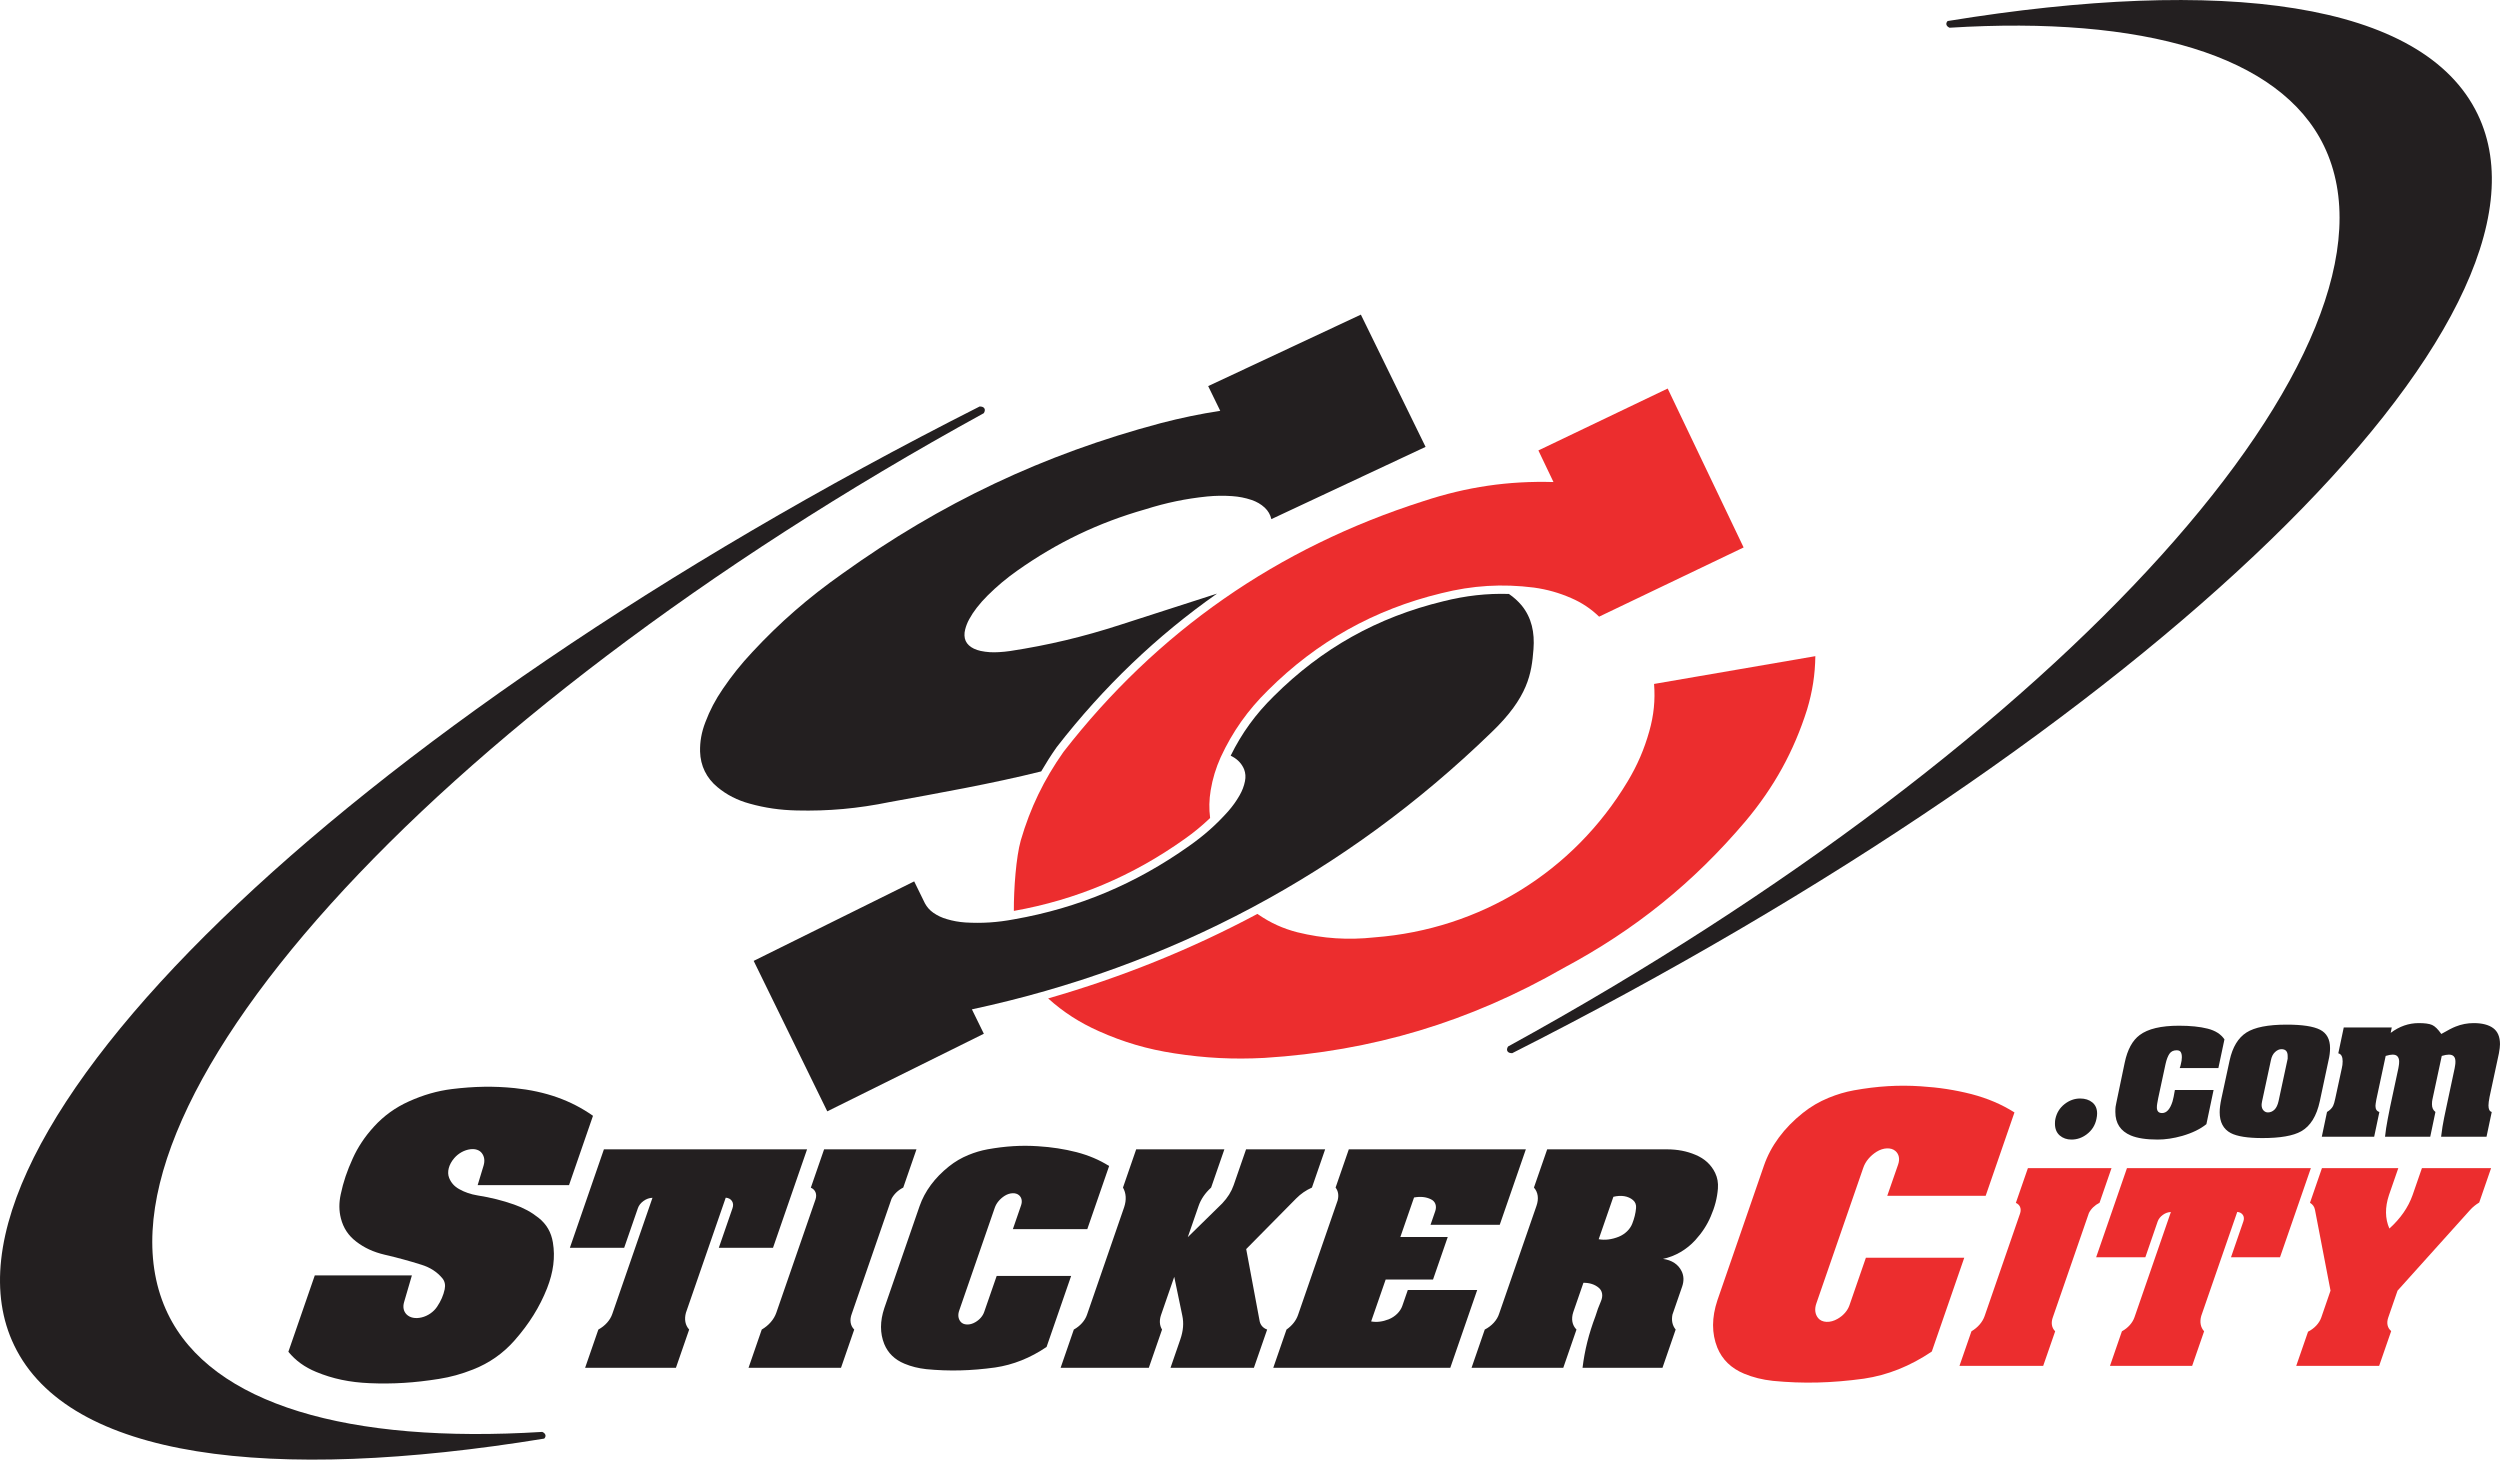
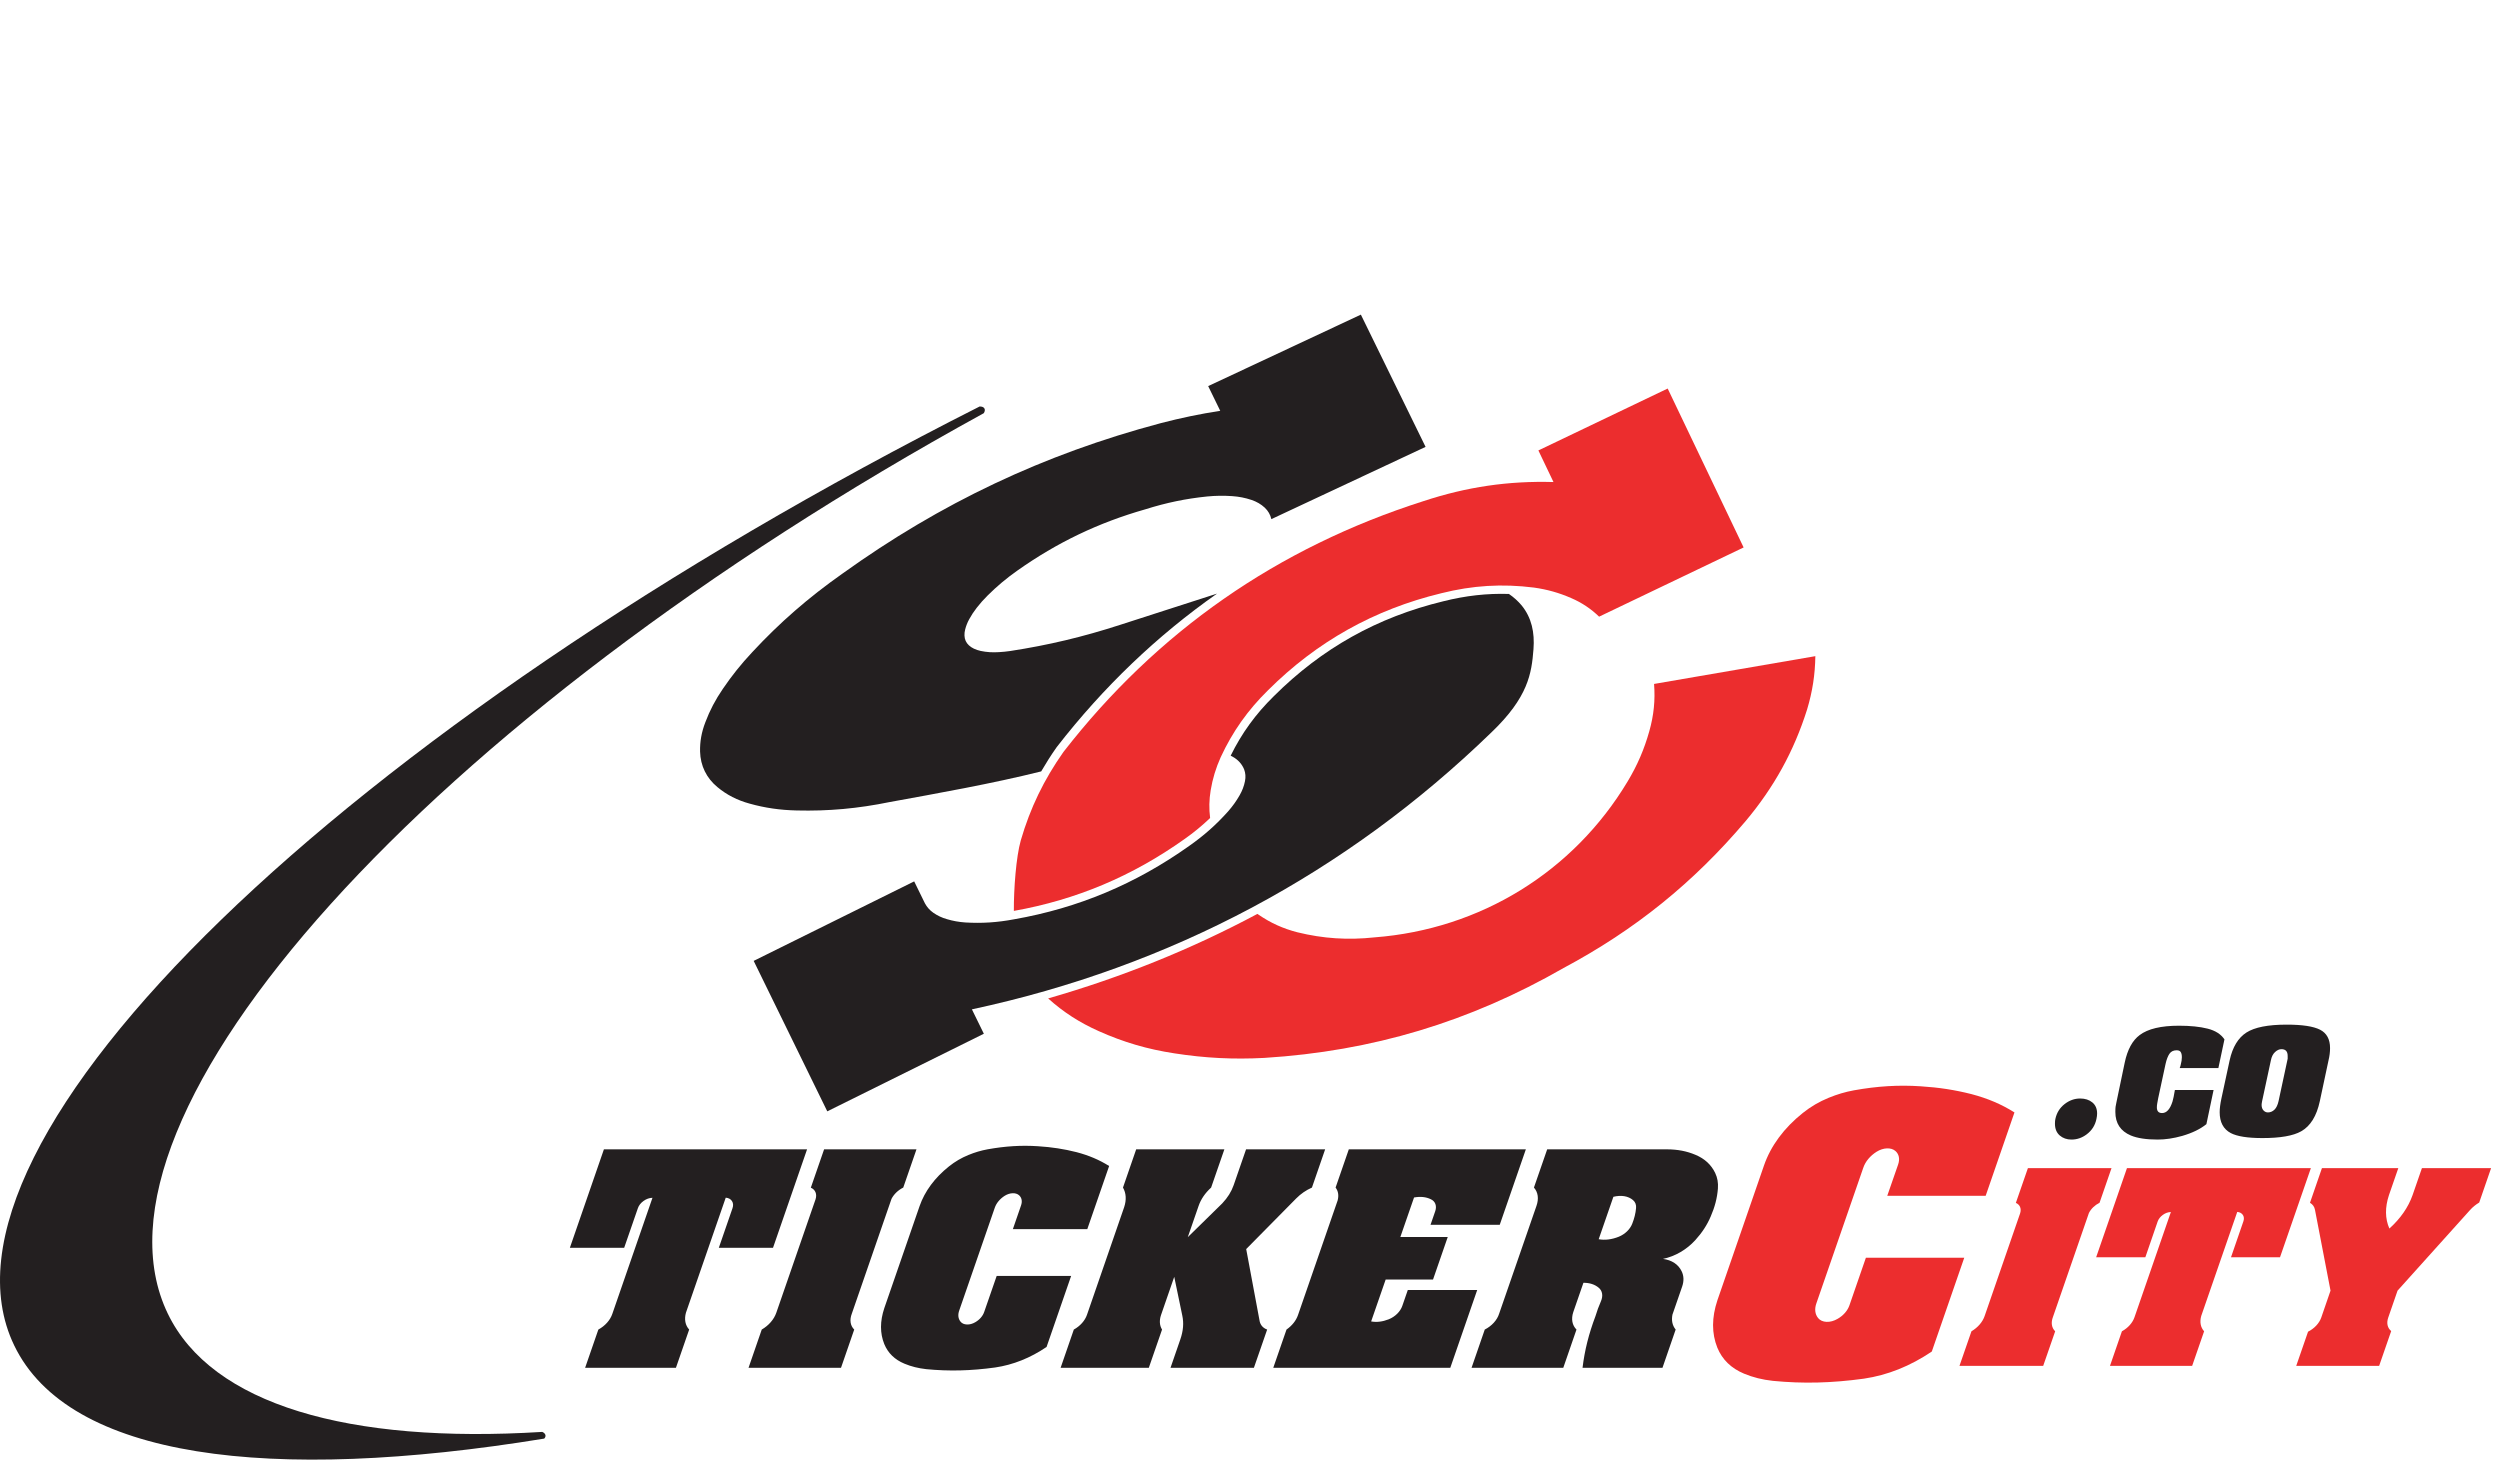
<svg xmlns="http://www.w3.org/2000/svg" width="434.15pt" height="253.48pt" viewBox="0 0 434.15 253.48" version="1.1">
  <defs>
    <clipPath id="clip1">
      <path d="M 0 70 L 172 70 L 172 253.48 L 0 253.48 Z M 0 70 " />
    </clipPath>
    <clipPath id="clip2">
-       <path d="M 403 177 L 434.148 177 L 434.148 198 L 403 198 Z M 403 177 " />
-     </clipPath>
+       </clipPath>
  </defs>
  <g id="surface1">
    <g clip-path="url(#clip1)" clip-rule="nonzero">
      <path style=" stroke:none;fill-rule:nonzero;fill:rgb(13.699%,12.199%,12.5%);fill-opacity:1;" d="M 170.844 71.754 C 171.027 71.465 171.082 71.176 170.965 70.949 C 170.832 70.695 170.512 70.582 170.125 70.59 C 59.629 126.469 -14.715 198.039 2.469 233.652 C 11.941 253.289 46.793 257.609 94.508 249.828 C 94.668 249.664 94.75 249.477 94.734 249.285 C 94.707 249.023 94.496 248.805 94.176 248.664 C 60.539 250.758 36.758 243.918 29.141 228.133 C 12.574 193.789 73.855 124.98 170.844 71.754 " />
    </g>
-     <path style=" stroke:none;fill-rule:nonzero;fill:rgb(13.699%,12.199%,12.5%);fill-opacity:1;" d="M 261.891 181.734 C 261.707 182.02 261.648 182.309 261.77 182.535 C 261.898 182.789 262.219 182.902 262.609 182.895 C 373.105 127.016 447.445 55.441 430.27 19.836 C 420.793 0.195 385.938 -4.125 338.227 3.652 C 338.066 3.82 337.984 4.008 338 4.199 C 338.027 4.461 338.238 4.676 338.562 4.816 C 372.195 2.727 395.977 9.566 403.59 25.352 C 420.16 59.691 358.879 128.504 261.891 181.734 " />
    <path style=" stroke:none;fill-rule:nonzero;fill:rgb(13.699%,12.199%,12.5%);fill-opacity:1;" d="M 268.684 199.594 L 289.461 199.594 C 291.32 199.598 292.914 199.902 294.426 200.543 C 296.031 201.211 297.168 202.258 297.863 203.707 C 298.254 204.531 298.406 205.402 298.332 206.41 C 298.203 208.043 297.805 209.594 297.074 211.273 C 296.445 212.742 295.586 214.062 294.398 215.371 C 292.891 217.02 290.91 218.172 288.793 218.621 C 290.34 218.828 291.469 219.578 292.039 220.781 C 292.414 221.551 292.457 222.434 292.129 223.406 L 290.438 228.293 C 290.234 229.312 290.426 230.195 290.996 230.891 L 288.707 237.527 L 274.824 237.527 C 275.195 234.492 275.898 231.66 277.07 228.559 C 277.336 227.664 277.637 226.855 278.023 225.965 C 278.422 225.035 278.273 224.16 277.637 223.633 C 276.953 223.055 276.062 222.762 274.977 222.77 L 273.215 227.859 C 272.82 229.059 273.02 230.141 273.773 230.891 L 271.48 237.527 L 255.551 237.527 L 257.844 230.891 C 259.059 230.273 259.992 229.25 260.34 228.137 L 266.824 209.41 C 267.258 208.176 267.102 207.043 266.383 206.234 Z M 277.629 215.203 C 278.719 215.402 279.895 215.258 281.117 214.77 C 282.195 214.332 283.074 213.484 283.449 212.523 C 283.82 211.582 284.035 210.723 284.117 209.809 C 284.176 209.23 283.992 208.746 283.586 208.406 C 282.766 207.707 281.543 207.5 280.18 207.836 Z M 234.234 199.594 L 264.98 199.594 L 260.445 212.695 L 248.426 212.695 L 249.25 210.312 C 249.551 209.41 249.25 208.605 248.473 208.258 C 247.648 207.852 246.664 207.754 245.562 207.957 L 243.184 214.82 L 251.414 214.82 L 248.859 222.207 L 240.633 222.207 L 238.113 229.48 C 239.066 229.656 240.102 229.531 241.164 229.109 C 242.281 228.664 243.188 227.77 243.527 226.773 L 244.48 224.02 L 256.531 224.02 L 251.859 237.527 L 221.117 237.527 L 223.414 230.891 C 224.383 230.211 225.078 229.336 225.41 228.375 L 232.297 208.461 C 232.523 207.598 232.398 206.832 231.938 206.234 Z M 197.309 199.594 L 212.625 199.594 L 210.324 206.234 C 209.273 207.195 208.547 208.262 208.145 209.43 L 206.27 214.848 L 212.258 208.977 C 213.195 207.98 213.848 206.941 214.242 205.801 L 216.391 199.594 L 230.125 199.594 L 227.832 206.234 C 226.797 206.695 225.906 207.309 225.109 208.109 L 216.414 216.914 L 218.762 229.492 C 218.922 230.16 219.367 230.641 220.055 230.891 L 217.754 237.527 L 203.273 237.527 L 204.969 232.617 C 205.488 231.125 205.602 229.758 205.312 228.438 L 203.918 221.734 L 201.621 228.375 C 201.305 229.32 201.367 230.184 201.801 230.891 L 199.504 237.527 L 184.188 237.527 L 186.48 230.891 C 187.578 230.281 188.41 229.355 188.762 228.336 L 195.223 209.633 C 195.641 208.359 195.57 207.207 195.016 206.234 Z M 192.613 202.488 L 188.82 213.449 L 175.895 213.449 L 177.316 209.332 C 177.566 208.617 177.438 207.973 176.961 207.559 C 176.398 207.066 175.367 207.109 174.492 207.652 C 173.641 208.191 173.02 208.938 172.746 209.754 L 166.586 227.562 C 166.309 228.316 166.391 229.008 166.809 229.52 C 167.059 229.828 167.434 229.992 167.914 230.012 C 168.395 230.031 168.887 229.895 169.363 229.617 C 170.113 229.188 170.676 228.539 170.914 227.836 L 173.082 221.582 L 186.012 221.582 L 181.746 233.914 C 178.914 235.832 175.938 237.016 172.82 237.477 C 168.578 238.062 164.801 238.148 160.863 237.77 C 159.461 237.613 158.258 237.312 157.062 236.816 C 155.375 236.113 154.207 234.977 153.559 233.402 C 152.805 231.523 152.809 229.449 153.566 227.176 L 159.695 209.453 C 160.59 206.879 162.324 204.531 164.797 202.559 C 165.855 201.719 166.941 201.082 168.18 200.574 C 169.305 200.113 170.359 199.801 171.5 199.59 C 174.598 199.035 177.379 198.863 180.277 199.055 C 182.668 199.207 184.762 199.531 186.945 200.082 C 189.086 200.645 190.875 201.406 192.613 202.488 Z M 143.113 199.594 L 159.156 199.594 L 156.859 206.234 C 155.961 206.684 155.242 207.375 154.82 208.191 L 147.922 228.145 C 147.508 229.227 147.664 230.223 148.344 230.891 L 146.051 237.527 L 129.992 237.527 L 132.285 230.891 C 133.504 230.176 134.406 229.133 134.809 227.984 L 141.633 208.258 C 141.914 207.367 141.59 206.578 140.809 206.254 Z M 104.875 199.594 L 140.156 199.594 L 134.242 216.688 L 124.832 216.688 L 127.203 209.828 C 127.371 209.359 127.34 208.93 127.117 208.582 C 126.895 208.234 126.52 208.027 126.031 207.988 L 119.121 227.961 C 118.805 229.109 118.996 230.137 119.68 230.891 L 117.383 237.527 L 101.613 237.527 L 103.91 230.891 C 105.086 230.25 105.977 229.25 106.34 228.156 L 113.309 208.008 C 112.781 208.02 112.238 208.207 111.762 208.555 C 111.277 208.902 110.93 209.344 110.77 209.828 L 108.395 216.688 L 98.965 216.688 L 104.875 199.594 " />
    <path style=" stroke:none;fill-rule:nonzero;fill:rgb(92.2%,17.599%,17.999%);fill-opacity:1;" d="M 403.227 202.863 L 416.488 202.863 L 414.867 207.543 C 414.16 209.68 414.184 211.617 414.938 213.348 C 416.871 211.609 418.215 209.672 418.969 207.543 L 420.59 202.863 L 432.602 202.863 L 430.539 208.832 C 429.926 209.203 429.402 209.621 428.938 210.145 L 416.359 224.133 L 414.738 228.82 C 414.41 229.766 414.602 230.617 415.254 231.152 L 413.16 237.199 L 398.762 237.199 L 400.816 231.262 C 401.914 230.707 402.77 229.793 403.117 228.785 L 404.719 224.133 L 402.023 210.117 C 401.926 209.57 401.633 209.152 401.152 208.875 Z M 369.367 202.863 L 401.305 202.863 L 395.945 218.34 L 387.434 218.34 L 389.578 212.125 C 389.73 211.703 389.707 211.312 389.504 210.996 C 389.297 210.684 388.961 210.5 388.52 210.461 L 382.262 228.539 C 381.977 229.582 382.148 230.508 382.766 231.191 L 380.688 237.199 L 366.418 237.199 L 368.492 231.191 C 369.559 230.609 370.359 229.707 370.688 228.719 L 376.996 210.48 C 376.52 210.488 376.035 210.66 375.598 210.977 C 375.164 211.289 374.852 211.691 374.699 212.125 L 372.559 218.34 L 364.016 218.34 Z M 352.164 202.863 L 366.684 202.863 L 364.605 208.875 C 363.789 209.281 363.141 209.906 362.762 210.645 L 356.516 228.707 C 356.141 229.688 356.281 230.586 356.902 231.191 L 354.82 237.199 L 340.281 237.199 L 342.363 231.191 C 343.461 230.543 344.281 229.602 344.645 228.559 L 350.816 210.703 C 351.074 209.898 350.781 209.188 350.074 208.895 L 352.164 202.863 " />
-     <path style=" stroke:none;fill-rule:nonzero;fill:rgb(13.699%,12.199%,12.5%);fill-opacity:1;" d="M 50.078 234.75 L 54.668 221.48 L 71.531 221.48 L 70.172 226.129 C 69.926 226.973 70.078 227.723 70.598 228.254 C 71.188 228.848 72.137 229.043 73.211 228.785 C 74.289 228.531 75.293 227.84 75.902 226.93 C 76.578 225.922 77 224.945 77.223 223.902 C 77.379 223.156 77.246 222.508 76.828 221.996 C 75.902 220.879 74.719 220.113 73.184 219.633 C 71.039 218.957 69.039 218.414 66.797 217.891 C 64.855 217.434 63.273 216.707 61.852 215.609 C 60.492 214.566 59.629 213.258 59.203 211.598 C 58.863 210.273 58.848 208.934 59.164 207.434 C 59.617 205.289 60.277 203.312 61.258 201.168 C 62.16 199.18 63.352 197.402 64.961 195.633 C 66.66 193.77 68.652 192.332 70.984 191.281 C 73.523 190.137 75.93 189.445 78.488 189.125 C 82.355 188.652 85.797 188.594 89.391 188.961 C 94.75 189.516 99.148 191.074 102.98 193.77 L 98.816 205.812 L 82.949 205.812 L 83.977 202.422 C 84.223 201.594 84.129 200.855 83.691 200.273 C 83.285 199.719 82.551 199.465 81.672 199.578 C 80.637 199.715 79.621 200.27 78.898 201.105 C 77.926 202.227 77.59 203.531 78 204.559 C 78.344 205.41 78.914 206.047 79.754 206.508 C 80.719 207.051 81.734 207.398 82.941 207.598 C 85.223 207.961 87.211 208.457 89.277 209.18 C 90.922 209.754 92.273 210.488 93.539 211.496 C 94.918 212.594 95.73 214.004 96.016 215.777 C 96.438 218.324 96.105 220.914 95.004 223.723 C 93.723 226.961 91.902 229.887 89.344 232.793 C 87.379 235.027 84.953 236.727 82.152 237.824 C 80.133 238.621 78.258 239.141 76.234 239.461 C 71.996 240.141 68.199 240.375 64.195 240.203 C 60.73 240.059 57.77 239.438 54.91 238.25 C 52.902 237.422 51.355 236.301 50.078 234.75 " />
    <path style=" stroke:none;fill-rule:nonzero;fill:rgb(92.2%,17.599%,17.999%);fill-opacity:1;" d="M 349.832 193.184 L 344.832 207.66 L 327.742 207.66 L 329.629 202.227 C 329.957 201.281 329.789 200.43 329.156 199.879 C 328.41 199.227 327.051 199.285 325.895 200.008 C 324.77 200.715 323.949 201.703 323.582 202.781 L 315.441 226.312 C 315.082 227.309 315.184 228.223 315.742 228.902 C 316.074 229.305 316.57 229.523 317.199 229.555 C 317.836 229.578 318.488 229.398 319.121 229.027 C 320.113 228.465 320.852 227.609 321.176 226.676 L 324.031 218.418 L 341.113 218.418 L 335.477 234.707 C 331.73 237.238 327.809 238.809 323.688 239.418 C 318.078 240.188 313.09 240.309 307.891 239.801 C 306.035 239.598 304.438 239.199 302.867 238.547 C 300.633 237.613 299.086 236.113 298.23 234.031 C 297.238 231.551 297.242 228.809 298.246 225.801 L 306.34 202.383 C 307.52 198.98 309.812 195.879 313.078 193.277 C 314.48 192.16 315.922 191.32 317.555 190.648 C 319.043 190.039 320.434 189.625 321.938 189.348 C 326.035 188.613 329.711 188.391 333.539 188.645 C 336.695 188.844 339.469 189.27 342.352 190 C 345.18 190.746 347.543 191.75 349.832 193.184 " />
    <path style=" stroke:none;fill-rule:nonzero;fill:rgb(13.699%,12.199%,12.5%);fill-opacity:1;" d="M 364.07 194.312 C 363.844 195.422 363.277 196.312 362.371 196.992 C 361.566 197.598 360.688 197.898 359.73 197.898 C 358.926 197.898 358.246 197.66 357.691 197.184 C 357.141 196.703 356.863 196.023 356.863 195.145 C 356.863 194.793 356.887 194.516 356.938 194.312 C 357.164 193.258 357.691 192.402 358.523 191.746 C 359.355 191.094 360.258 190.766 361.238 190.766 C 362.094 190.766 362.801 190.992 363.355 191.445 C 363.906 191.898 364.184 192.539 364.184 193.371 C 364.184 193.648 364.145 193.961 364.07 194.312 " />
    <path style=" stroke:none;fill-rule:nonzero;fill:rgb(13.699%,12.199%,12.5%);fill-opacity:1;" d="M 383.164 195.219 C 382.109 196.074 380.711 196.754 378.977 197.258 C 377.469 197.684 376.047 197.898 374.711 197.898 C 372.723 197.898 371.164 197.66 370.031 197.184 C 368.246 196.426 367.352 195.066 367.352 193.105 C 367.352 192.68 367.367 192.375 367.391 192.199 C 367.414 192.023 367.465 191.762 367.543 191.406 L 368.977 184.539 C 369.453 182.273 370.32 180.68 371.578 179.746 C 373.016 178.664 375.289 178.125 378.41 178.125 C 380.371 178.125 382.027 178.293 383.371 178.633 C 384.719 178.973 385.691 179.598 386.297 180.5 L 385.242 185.484 L 378.523 185.484 C 378.625 185.234 378.688 185.031 378.711 184.879 C 378.84 184.402 378.902 183.973 378.902 183.598 C 378.902 183.219 378.84 182.926 378.711 182.711 C 378.586 182.496 378.348 182.391 377.996 182.391 C 377.441 182.391 377.027 182.59 376.75 182.992 C 376.473 183.395 376.246 183.984 376.07 184.766 L 374.789 190.73 C 374.711 191.133 374.656 191.445 374.617 191.672 C 374.578 191.898 374.562 192.113 374.562 192.312 C 374.562 192.969 374.863 193.293 375.469 193.293 C 376.246 193.293 376.852 192.629 377.277 191.293 C 377.402 190.867 377.543 190.199 377.691 189.293 L 384.41 189.293 L 383.164 195.219 " />
    <path style=" stroke:none;fill-rule:nonzero;fill:rgb(13.699%,12.199%,12.5%);fill-opacity:1;" d="M 395.695 191.219 L 397.277 183.859 C 397.277 183.734 397.277 183.57 397.277 183.371 C 397.277 182.59 396.918 182.199 396.195 182.199 C 395.82 182.199 395.453 182.363 395.094 182.691 C 394.73 183.02 394.488 183.5 394.363 184.133 L 392.836 191.238 C 392.777 191.535 392.75 191.75 392.75 191.871 C 392.75 192.273 392.855 192.59 393.07 192.828 C 393.285 193.062 393.543 193.184 393.844 193.184 C 394.273 193.184 394.648 193.023 394.977 192.711 C 395.305 192.395 395.543 191.898 395.695 191.219 Z M 402.863 191.219 C 402.309 193.812 401.227 195.559 399.617 196.465 C 398.234 197.246 395.996 197.637 392.902 197.637 C 390.336 197.637 388.5 197.348 387.391 196.766 C 386.109 196.086 385.469 194.879 385.469 193.145 C 385.469 192.516 385.566 191.723 385.77 190.766 L 387.203 184.125 C 387.707 181.836 388.676 180.234 390.109 179.312 C 391.543 178.395 393.871 177.938 397.09 177.938 C 399.809 177.938 401.742 178.23 402.902 178.82 C 404.059 179.414 404.637 180.477 404.637 182.012 C 404.637 182.691 404.551 183.395 404.375 184.125 L 402.863 191.219 " />
    <g clip-path="url(#clip2)" clip-rule="nonzero">
      <path style=" stroke:none;fill-rule:nonzero;fill:rgb(13.699%,12.199%,12.5%);fill-opacity:1;" d="M 431.809 197.406 L 423.922 197.406 C 424.074 196.152 424.246 195.066 424.441 194.148 C 424.633 193.23 424.77 192.582 424.848 192.203 L 426.273 185.523 C 426.297 185.348 426.324 185.172 426.359 184.996 C 426.395 184.816 426.41 184.605 426.41 184.352 C 426.41 183.547 426.035 183.145 425.277 183.145 C 424.953 183.145 424.535 183.219 424.035 183.371 L 422.41 190.953 C 422.359 191.156 422.336 191.434 422.336 191.785 C 422.336 192.363 422.535 192.805 422.938 193.105 L 422.035 197.406 L 414.184 197.406 C 414.285 196.43 414.441 195.41 414.648 194.355 C 414.75 193.777 414.891 193.059 415.07 192.203 L 416.5 185.523 C 416.5 185.5 416.523 185.367 416.566 185.125 C 416.613 184.887 416.637 184.629 416.637 184.352 C 416.637 184 416.551 183.711 416.375 183.484 C 416.195 183.258 415.906 183.145 415.504 183.145 C 415.203 183.145 414.801 183.219 414.297 183.371 L 412.676 190.953 C 412.574 191.508 412.523 191.875 412.523 192.051 C 412.523 192.629 412.75 192.98 413.203 193.105 L 412.297 197.406 L 403.203 197.406 L 404.109 193.105 C 404.613 192.805 404.965 192.453 405.164 192.051 C 405.289 191.801 405.418 191.371 405.543 190.766 L 406.676 185.523 C 406.773 185.145 406.824 184.742 406.824 184.312 C 406.824 183.938 406.77 183.629 406.656 183.391 C 406.543 183.148 406.348 182.992 406.07 182.918 L 407.016 178.426 L 415.355 178.426 L 415.164 179.371 C 416.676 178.238 418.297 177.672 420.035 177.672 C 421.09 177.672 421.863 177.777 422.355 177.992 C 422.844 178.207 423.379 178.73 423.957 179.559 C 425.09 178.902 425.922 178.477 426.449 178.273 C 427.453 177.871 428.5 177.672 429.582 177.672 C 431.039 177.672 432.168 177.961 432.961 178.539 C 433.75 179.117 434.148 180.051 434.148 181.332 C 434.148 181.711 434.086 182.238 433.961 182.918 L 432.336 190.5 C 432.211 191.133 432.148 191.621 432.148 191.973 C 432.148 192.629 432.336 193.008 432.715 193.105 L 431.809 197.406 " />
    </g>
    <path style=" stroke:none;fill-rule:nonzero;fill:rgb(13.699%,12.199%,12.5%);fill-opacity:1;" d="M 221.211 120.902 C 218.031 124.02 215.641 127.332 213.719 131.23 C 213.848 131.297 213.973 131.359 214.102 131.434 C 215.016 131.953 215.664 132.672 216.055 133.605 C 216.301 134.262 216.348 134.926 216.203 135.656 C 216.031 136.527 215.73 137.316 215.262 138.129 C 214.684 139.137 214.055 140.012 213.266 140.914 C 211.223 143.199 209.098 145.09 206.531 146.891 C 197.23 153.5 187.254 157.688 176.129 159.641 C 173.203 160.195 170.512 160.371 167.633 160.195 C 166.5 160.113 165.492 159.934 164.441 159.621 C 163.551 159.367 162.801 159.008 162.078 158.508 C 161.445 158.059 160.977 157.527 160.621 156.871 L 158.758 153.062 L 130.883 166.867 L 143.664 192.996 L 170.855 179.52 L 168.781 175.285 C 203.355 167.855 233.766 151.641 258.969 127.215 C 265.395 121.082 265.98 116.945 266.305 112.73 C 266.527 109.852 265.992 107.273 264.238 105.125 C 263.586 104.355 262.867 103.711 262.039 103.145 C 258.23 103.027 254.531 103.441 250.645 104.418 C 239.176 107.195 229.551 112.59 221.211 120.902 " />
    <path style=" stroke:none;fill-rule:nonzero;fill:rgb(13.699%,12.199%,12.5%);fill-opacity:1;" d="M 183.535 129.711 C 191.629 119.285 200.93 110.398 211.348 103.086 L 194.523 108.512 C 188.059 110.605 182.055 112.039 175.43 113.055 C 174.762 113.152 174.152 113.215 173.488 113.25 C 172.367 113.324 171.363 113.262 170.309 113.043 C 169.883 112.949 169.512 112.824 169.129 112.648 C 168.797 112.488 168.52 112.305 168.258 112.066 C 167.773 111.617 167.516 111.047 167.492 110.383 C 167.473 110.023 167.516 109.684 167.609 109.32 C 167.77 108.688 167.992 108.117 168.32 107.52 C 168.707 106.812 169.117 106.188 169.625 105.539 C 170.215 104.781 170.797 104.125 171.488 103.438 C 173.121 101.816 174.75 100.445 176.664 99.094 C 183.602 94.195 190.758 90.766 198.906 88.445 C 202.535 87.301 205.922 86.598 209.629 86.219 C 211.129 86.074 212.488 86.059 213.949 86.156 C 215.164 86.238 216.234 86.449 217.34 86.82 C 218.242 87.125 218.984 87.555 219.645 88.168 C 220.23 88.727 220.602 89.371 220.785 90.152 L 247.566 77.605 L 236.328 54.637 L 209.812 67.051 L 211.906 71.344 C 208.34 71.895 205.102 72.57 201.566 73.488 C 181.234 78.895 163.367 87.352 146.25 99.648 C 140.367 103.797 135.43 108.094 130.629 113.262 C 128.699 115.324 127.098 117.32 125.543 119.609 C 124.238 121.516 123.27 123.355 122.488 125.434 C 121.828 127.148 121.539 128.773 121.574 130.516 C 121.645 132.996 122.68 135.113 124.594 136.695 C 126.223 138.047 128.027 138.969 130.199 139.562 C 132.879 140.309 135.461 140.68 138.355 140.746 C 143.859 140.879 148.973 140.418 154.523 139.281 C 162.676 137.793 172.395 136.07 180.812 133.961 C 181.633 132.551 182.516 131.152 183.492 129.766 L 183.535 129.711 " />
    <path style=" stroke:none;fill-rule:nonzero;fill:rgb(92.2%,17.599%,17.999%);fill-opacity:1;" d="M 267.156 78.223 L 269.777 83.711 C 261.934 83.488 254.719 84.547 247.219 87.02 C 221.84 95.109 200.914 109.684 184.672 130.594 C 181.27 135.426 178.914 140.309 177.273 145.926 C 176.453 148.82 176.043 154.395 176.066 158.188 C 186.91 156.254 196.605 152.176 205.703 145.711 C 207.332 144.566 208.777 143.367 210.148 142.055 C 209.945 140.441 209.973 138.891 210.246 137.242 C 210.586 135.211 211.137 133.395 211.988 131.496 C 214.047 127.059 216.676 123.336 220.199 119.875 C 228.684 111.418 238.645 105.844 250.305 103.02 C 255.73 101.656 260.887 101.344 266.383 102.039 C 268.684 102.363 270.734 102.938 272.844 103.859 C 274.707 104.664 276.254 105.695 277.699 107.09 L 302.797 95.07 L 289.609 67.473 L 267.156 78.223 " />
    <path style=" stroke:none;fill-rule:nonzero;fill:rgb(92.2%,17.599%,17.999%);fill-opacity:1;" d="M 287.246 118.773 C 287.465 121.605 287.199 124.227 286.418 126.984 C 285.535 130.125 284.352 132.879 282.66 135.695 C 273.254 151.398 257.066 161.371 238.723 162.781 C 234.074 163.281 229.785 163 225.293 161.898 C 222.797 161.254 220.637 160.273 218.539 158.828 C 218.477 158.789 218.422 158.746 218.363 158.707 C 206.906 164.832 194.773 169.723 182.02 173.387 C 184.648 175.758 187.492 177.59 190.816 179.07 C 195.109 180.992 199.266 182.211 203.957 182.926 C 209.258 183.75 214.176 184 219.566 183.715 C 238.277 182.551 255.188 177.477 271.531 168.102 C 283.949 161.473 294.094 153.277 303.141 142.598 C 308.09 136.695 311.527 130.465 313.82 123.207 C 314.754 120.098 315.207 117.164 315.254 113.949 L 287.246 118.773 " />
  </g>
</svg>